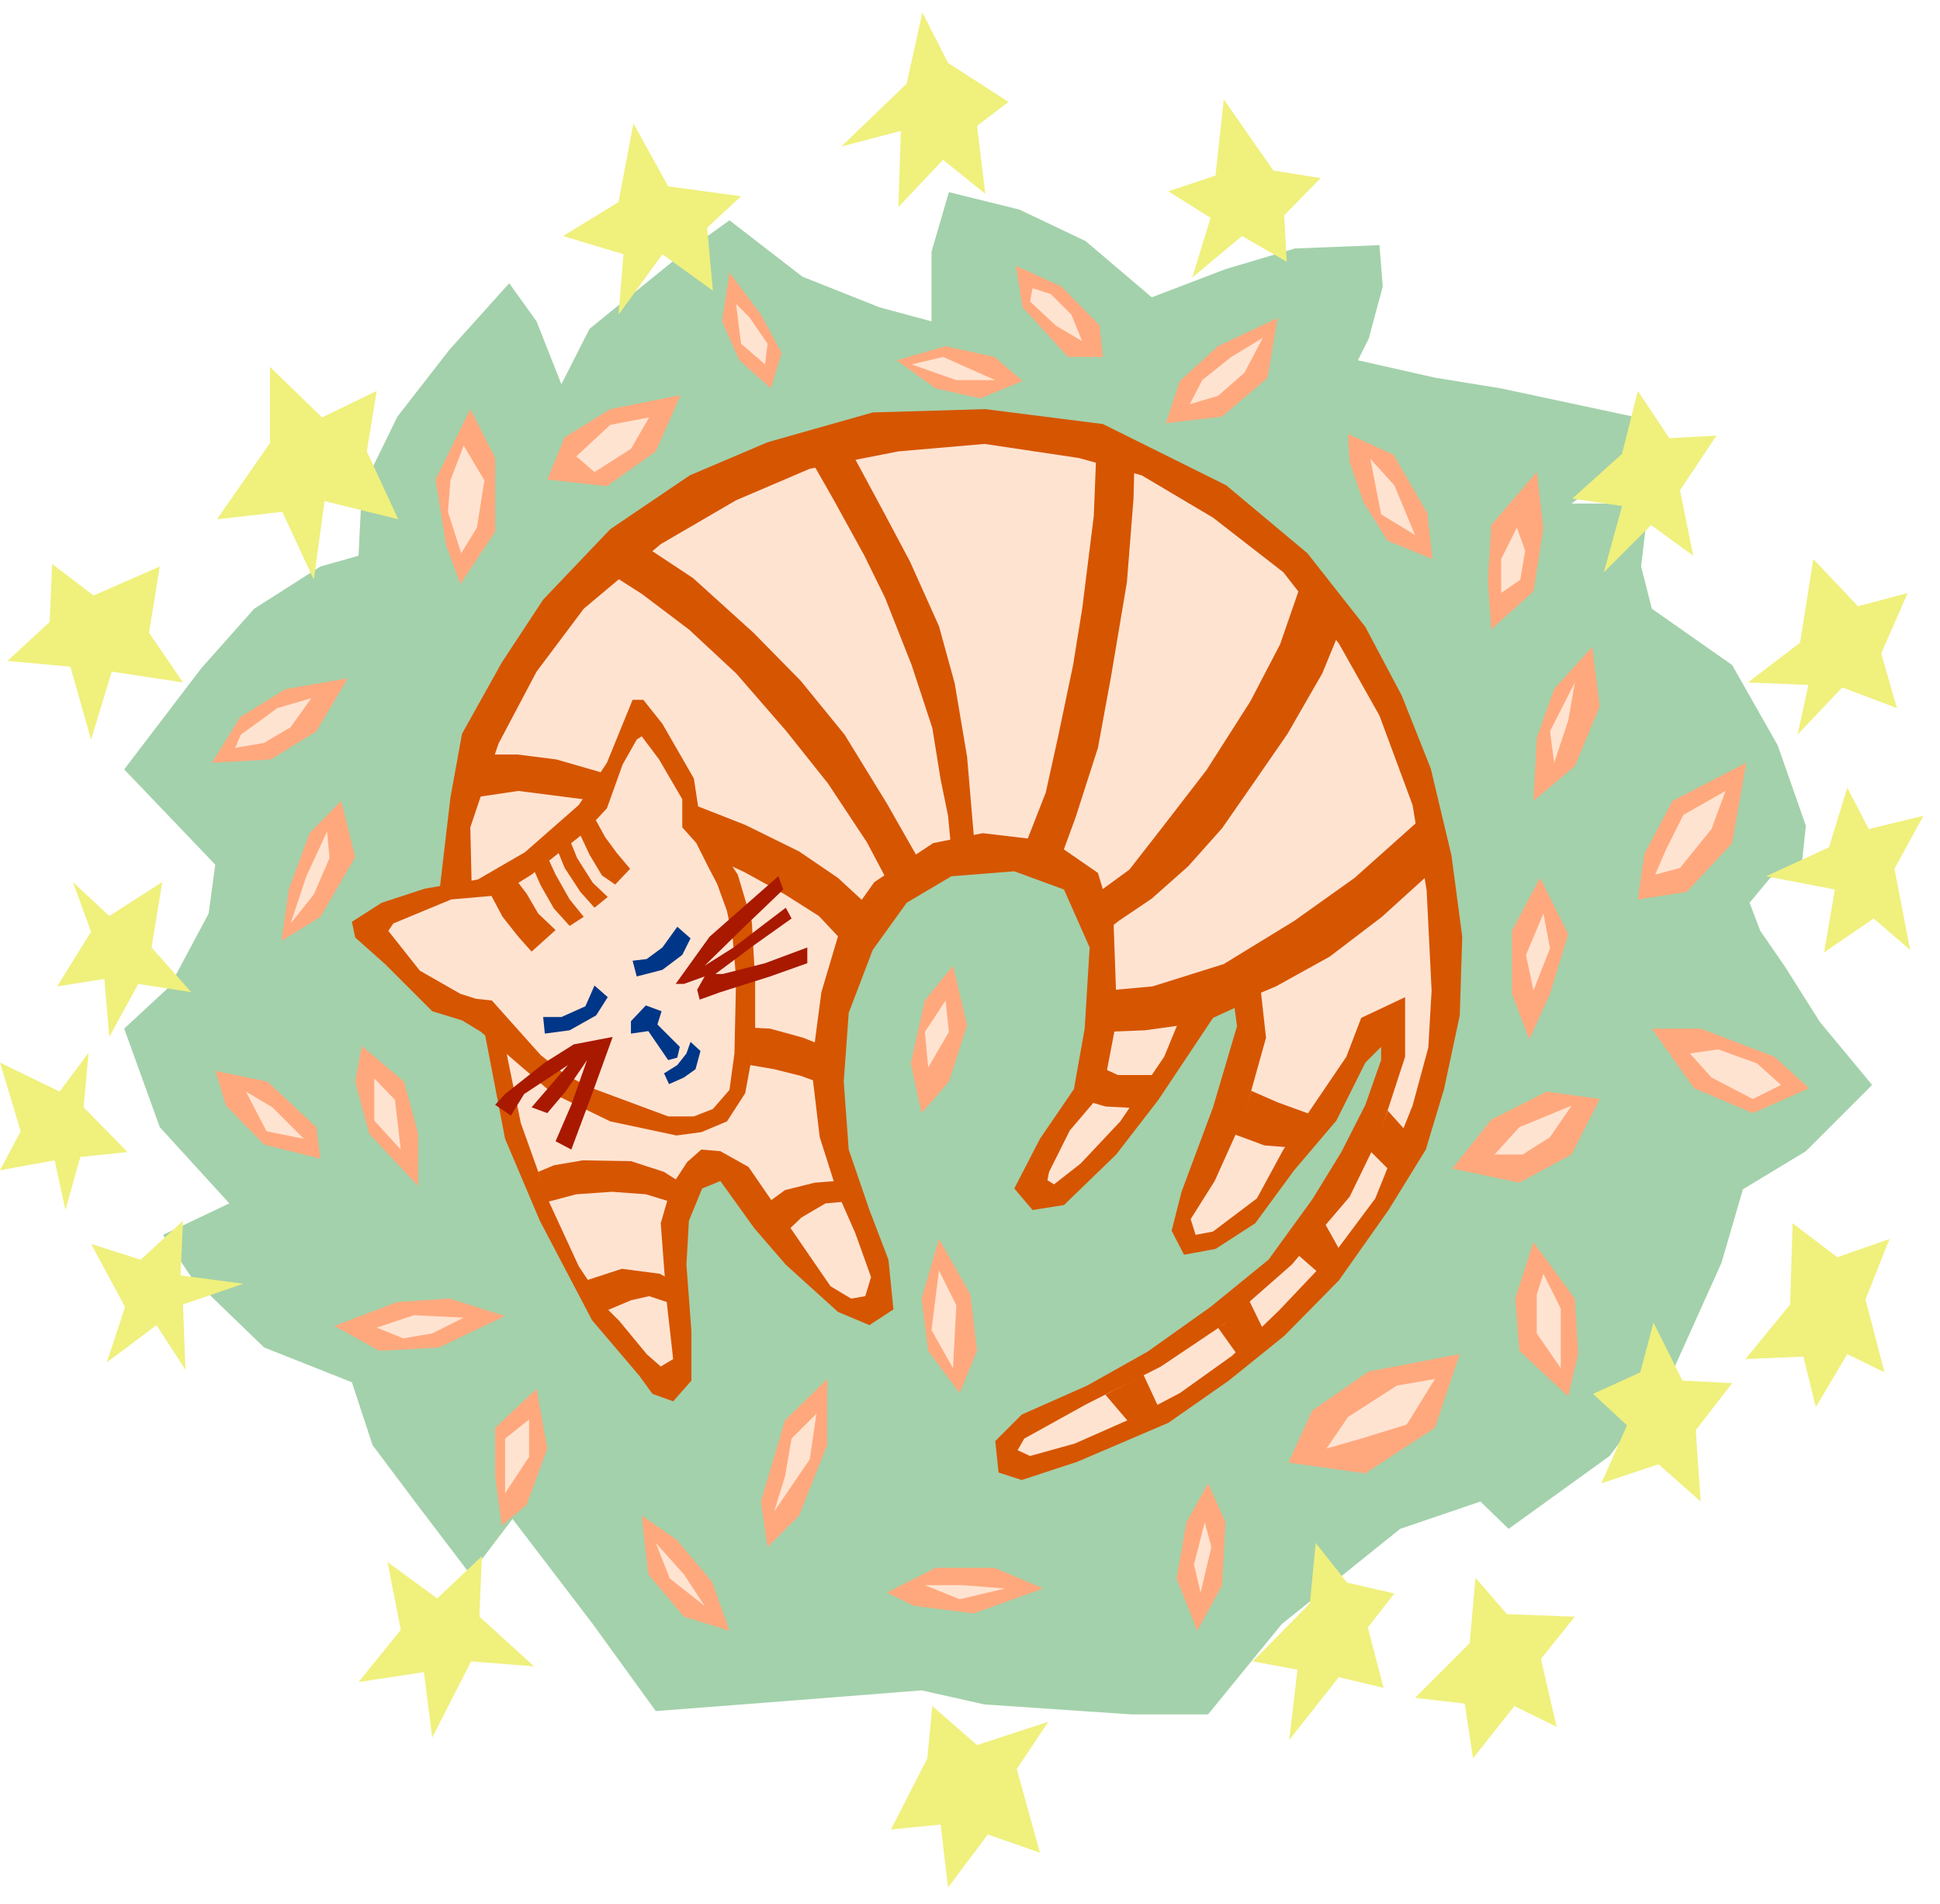
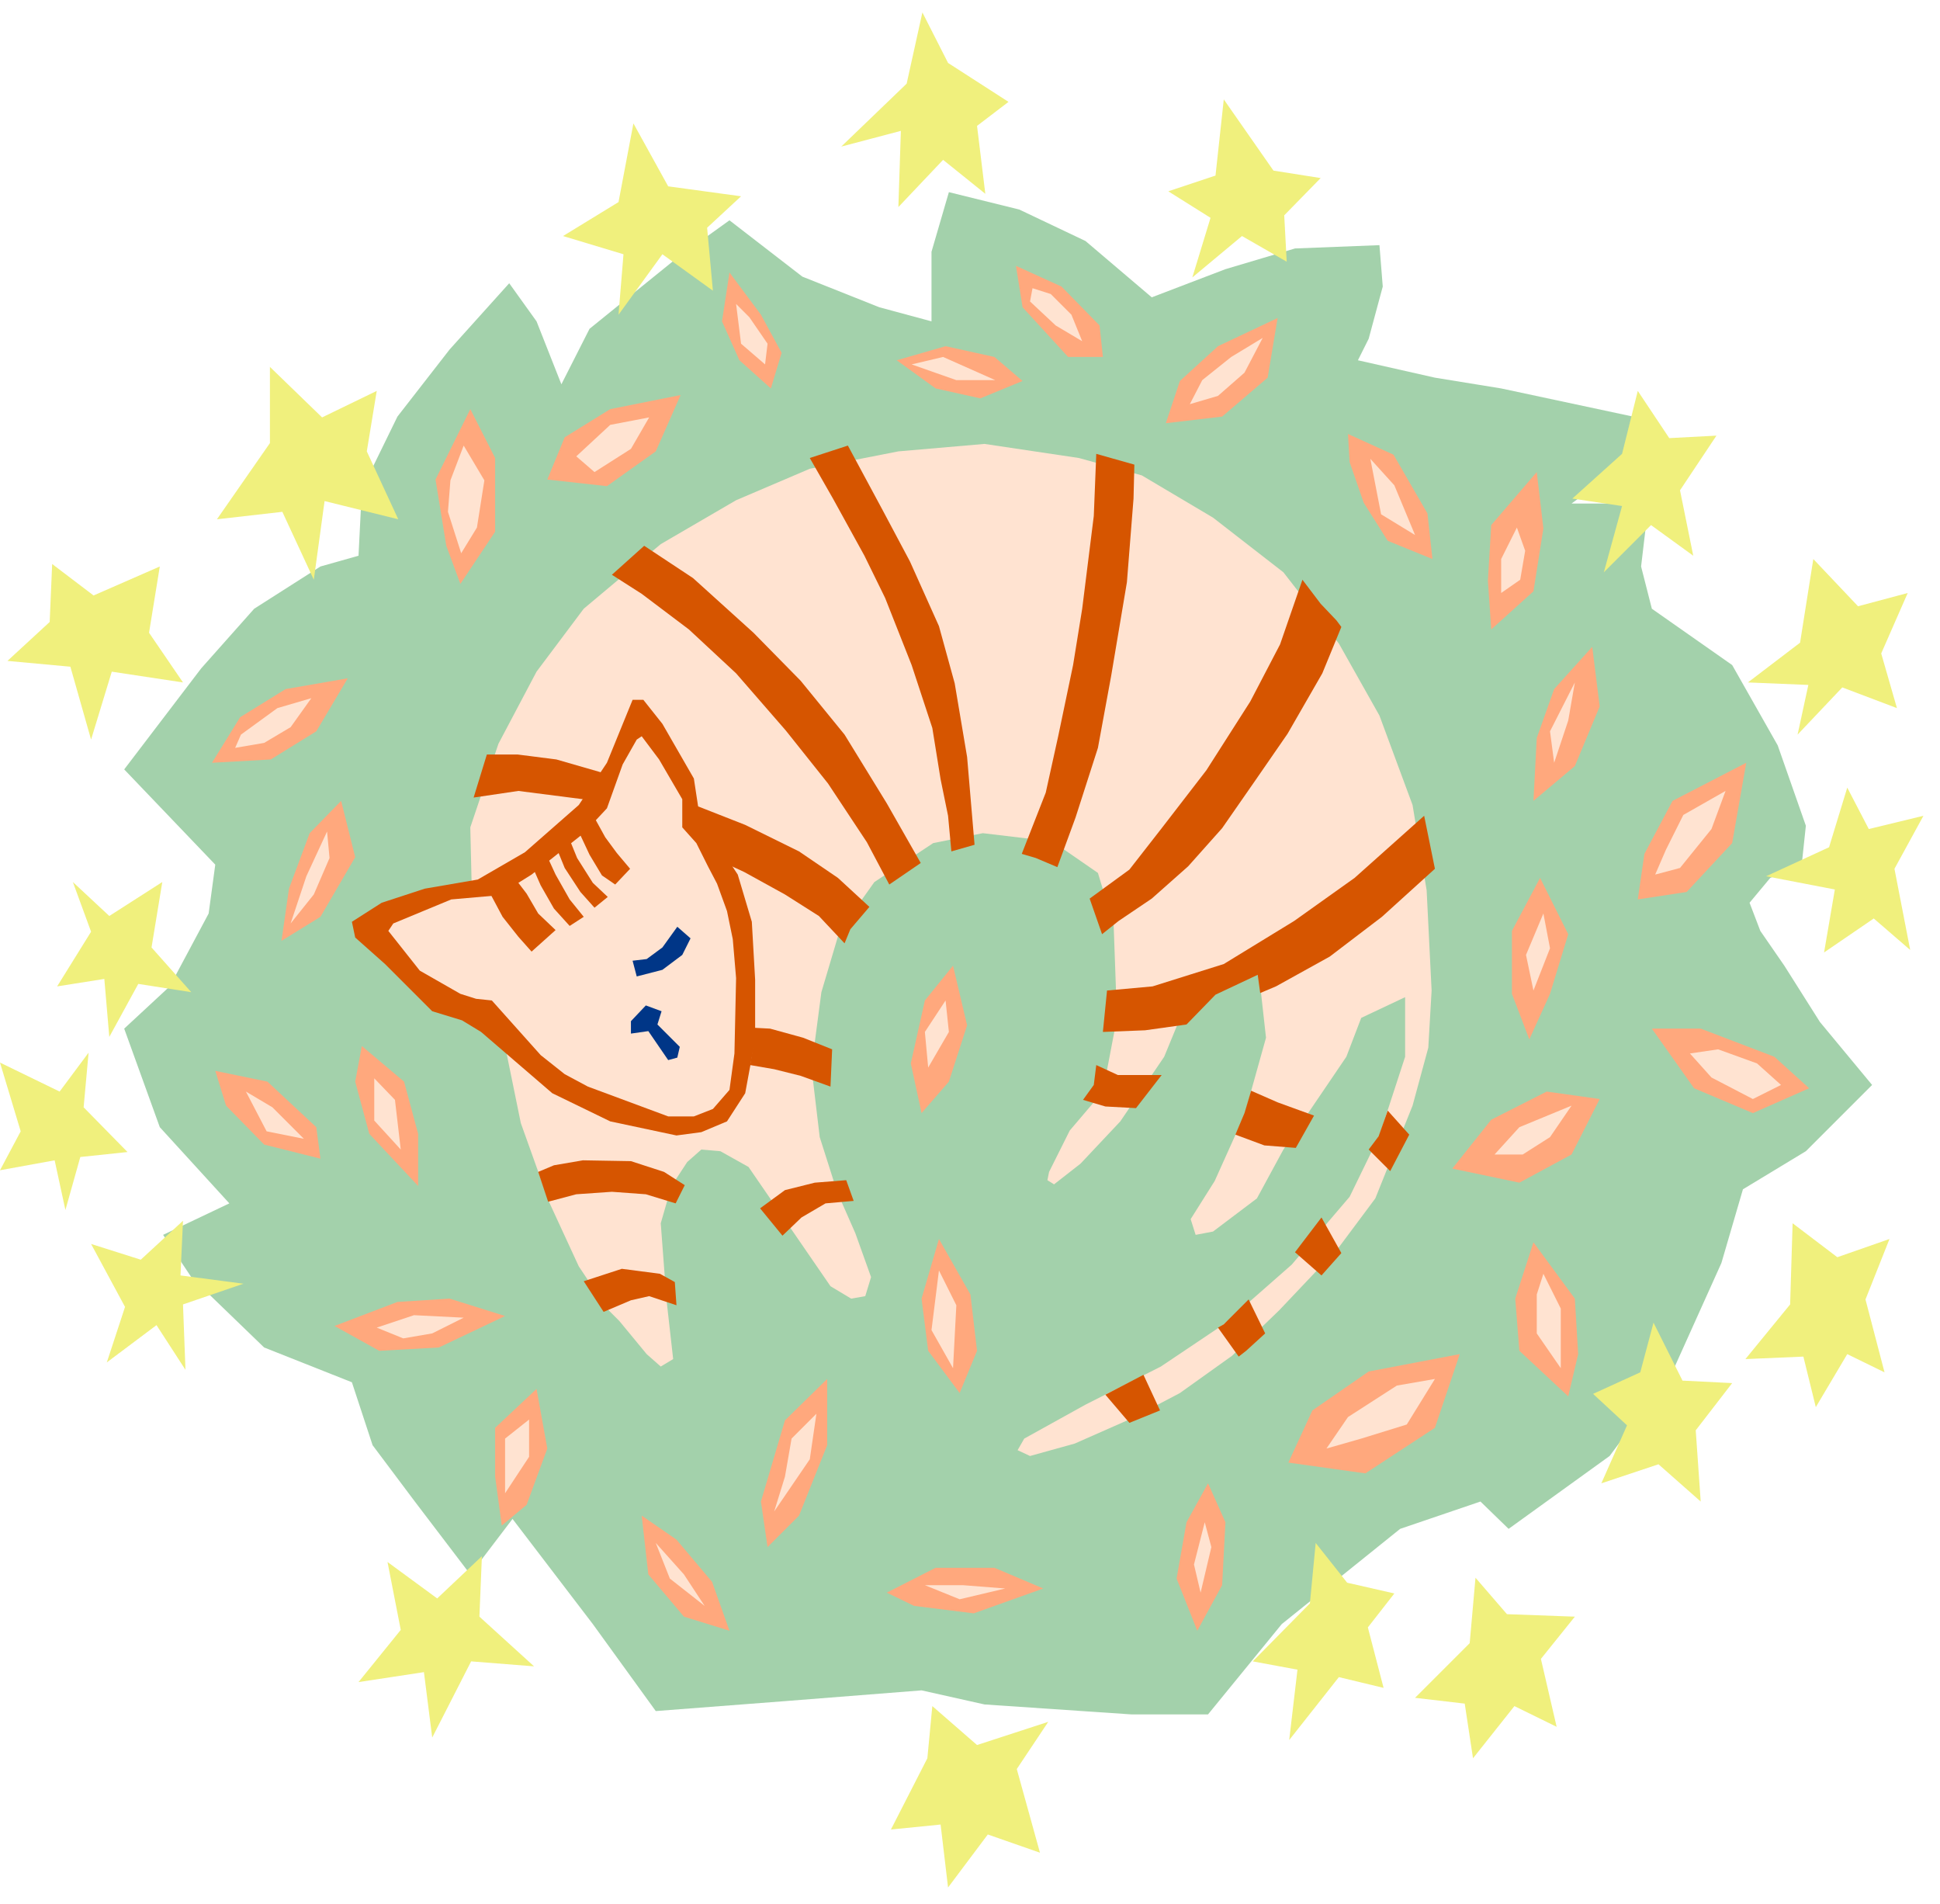
<svg xmlns="http://www.w3.org/2000/svg" width="371.168" height="364.198" fill-rule="evenodd" stroke-linecap="round" preserveAspectRatio="none" viewBox="0 0 2343 2299">
  <style>.pen1{stroke:none}.brush3{fill:#ffe3d1}.brush5{fill:#d65500}.brush6{fill:#003687}</style>
  <path d="m150 929 93-122 64-72 80-51 46-13 4-80 43-88 63-81 72-80 33 46 30 76 34-67 105-85 64-46 88 68 93 37 63 17v-84l21-72 85 21 80 38 80 68 89-34 84-25 102-4 4 50-17 63-13 26 93 21 80 13 178 38-47 67-46 34h93l-9 76 13 51 97 68 55 97 34 97-5 47-38 16-25 30 13 34 29 42 43 68 63 76-80 80-76 46-26 89-59 131-76 102-122 88-34-33-97 33-143 115-89 109h-93l-177-12-76-17-165 13-156 12-76-105-97-127-51 67-67-88-51-68-25-76-106-42-88-85-34-51 80-38-84-92-43-119 55-51 47-88 8-59-110-115z" class="pen1" style="fill:#a3d1ab" />
  <path d="m260 1293 63 13 59 55 5 38-68-17-46-47-13-42zm177-30 51 43 17 63v63l-59-63-17-63 8-43zm-33 338 76-29 63-4 67 21-80 38-72 4-54-30zm244 76 13 72-25 68-30 25-8-59v-59l50-47zm127 153 42 29 43 51 21 59-55-17-43-51-8-71zm152 38-8-55 29-98 51-50v80l-34 85-38 38zm144 55 59-30h71l59 25-84 30-72-9-33-16zm42-579-13-60 17-76 34-42 17 72-22 68-33 38zm46 338-38-51-8-63 21-72 38 67 8 68-21 51zm287 287-25-63 12-68 26-47 21 47-4 76-30 55zM340 1136l9-63 25-67 38-39 17 68-42 72-47 29zm-84-215 34-55 55-34 75-13-38 64-55 34-71 4zm300-216-17-46-13-80 42-85 30 59v89l-42 63zm105-126 21-51 55-34 85-17-30 68-59 42-72-8zm270-110-38-34-21-47 9-59 38 51 25 46-13 43zm152-34 59-17 59 13 34 29-51 21-54-12-47-34zm144-114 55 25 46 47 4 38h-42l-55-60-8-50zm181 190 17-51 46-42 72-34-12 72-55 47-68 8zm220 13 55 25 41 71 6 55-54-22-29-46-17-49-2-34zm173 236-4-59 4-67 55-64 8 68-12 76-51 46zm51 207 4-76 21-59 46-51 9 72-30 72-50 42zm-5 288-21-55v-76l34-64 34 68-22 72-25 55zm131-169 8-55 34-64 89-46-17 97-55 59-59 9zm-224 325 47-59 67-34 64 9-34 67-63 34-81-17zm140 275-59-55-5-63 22-68 50 68 4 67-12 51zm-338 80 29-63 68-47 110-21-30 89-84 55-93-13zm439-524h59l89 34 42 38-68 30-71-30-51-72z" class="pen1" style="fill:#ffa87d" />
  <path d="m1121 1289-4-43 25-38 4 38-25 43zm30 363-26-46 9-72 21 42-4 76zm-216 173 13-42 8-46 30-30-8 55-43 63zm-84 114-42-33-17-43 34 38 25 38zm266-25h46l51 4-55 13-42-17zm333 9-8-34 13-51 8 30-13 55zm152-174 26-38 59-38 46-8-34 55-55 17-42 12zm203-355 30-33 63-26-26 38-33 21h-34zm80 258-29-42v-47l8-25 21 42v72zm156-380 34-5 47 17 29 26-34 17-50-26-26-29zm-189-76-9-43 21-50 8 42-20 51zm147-140 13-30 21-42 51-29-17 46-38 47-30 8zm-122-135-5-38 30-59-8 46-17 51zm-64-205v-41l19-38 10 28-6 35-23 16zm-104-70-41-25-13-67 29 32 25 60zm-272-158 15-29 35-28 38-23-22 42-32 28-34 10zm-130-76-32-19-31-29 3-16 22 7 25 25 13 32zm-105 47h-47l-54-19 38-9 63 28zm-278-19-29-25-6-48 16 16 22 32-3 25zm-140 64-47 9-41 38 22 19 44-28 22-38zm-224 34 25 42-9 57-19 31-16-50 3-38 16-42zM376 843l-41 12-44 32-7 16 35-6 32-19 25-35zm19 161 3 32-19 44-28 35 19-57 25-54zm-98 314 32 19 38 38-45-9-25-48zm155-16 25 26 7 60-32-35v-51zm3 301 45-15 60 3-38 19-35 6-32-13zm155 200v-66l29-23v45l-29 44z" class="pen1 brush3" />
  <path d="m433 2031 51-63-16-82 60 44 54-51-3 73 66 60-76-6-47 92-10-79-79 12zm-282-453-41-76 60 19 51-47-3 66 76 10-73 25 3 79-35-54-60 45 22-67zM0 1283l72 35 35-47-6 66 53 54-57 6-18 64-13-60-66 12 25-47-25-83zm88-218 44 41 64-41-13 79 48 54-64-10-35 64-6-70-57 9 41-66-22-60zM60 751l3-70 50 38 80-35-13 80 41 60-86-13-25 82-25-88-76-7 51-47zm266-216v-92l63 61 66-32-12 73 38 82-89-22-13 95-38-82-79 9 64-92zm421-291 18-95 42 76 88 12-41 38 7 76-61-44-53 73 6-73-73-22 67-41zm348-143 19-86 31 61 73 47-38 29 10 82-51-41-54 57 3-92-72 19 79-76zm373 111 10-92 60 86 57 9-44 45 3 56-54-31-60 50 22-72-51-32 57-19zm491 336 19-76 38 57 57-3-44 66 16 79-51-37-57 57 22-80-60-9 60-54zm215 228 16-101 54 57 60-16-32 73 19 66-66-25-54 57 13-60-73-3 63-48zm35 247 22-72 26 50 66-16-35 64 19 98-44-38-60 41 13-76-83-16 76-35zm-47 552 3-98 54 41 63-22-29 73 23 88-45-22-38 64-15-61-70 3 54-66zm-181 82 16-60 35 70 60 3-44 57 6 86-51-45-69 23 31-70-41-38 57-26zm-206 327 7-79 38 44 82 3-41 51 19 82-51-25-50 63-10-66-60-7 66-66zm-193-48 7-73 38 48 57 13-32 41 19 73-54-13-60 76 10-85-54-10 69-70zm-462 187 6-63 54 47 86-28-38 57 28 101-63-22-48 64-9-76-60 6 44-86z" class="pen1" style="fill:#f0f07d" />
-   <path d="m772 1661-57-67-63-120-42-99-25-130-54-171 13-111 14-77 48-86 50-76 81-85 96-65 94-40 127-36 136-4 142 18 149 74 98 82 70 89 44 83 35 88 25 105 13 98-3 95-19 89-22 73-45 73-60 85-66 67-67 54-73 51-110 47-67 22-28-9-4-38 32-32 79-35 73-41 76-54 70-57 53-73 35-57 29-57 19-54v-16l-19 19-35 70-51 60-47 64-48 31-38 7-15-29 12-47 38-102 29-98-3-22-26 12-66 99-51 66-63 61-38 6-22-26 31-60 41-60 13-73 6-98-31-70-60-22-76 6-54 32-41 57-29 76-6 83 6 82 25 73 23 60 6 60-29 19-38-16-63-57-38-44-41-57-22 9-16 39-3 53 6 80v60l-22 25-25-9-16-22z" class="pen1 brush5" />
  <path d="m733 1580-34-51-36-78-34-95-19-93-4-27-36-152-2-85 34-101 46-87 57-76 93-78 91-53 89-38 107-21 104-9 114 17 76 21 86 51 85 66 67 86 49 87 40 108 17 103 6 121-4 69-19 70-45 112-44 59-72 76-57 55-63 45-59 31-68 30-54 15-15-7 8-14 74-41 91-46 76-51 82-72 70-82 36-74 31-95v-72l-53 25-18 47-76 112-32 59-53 40-21 4-6-19 29-46 36-80 26-93-9-81-57 15-36 38-21 51-53 78-48 51-32 25-8-5 2-10 25-50 40-47 17-89-4-112-19-63-55-38-84-10-60 12-71 47-42 59-22 74-12 91 10 84 21 66 22 50 19 53-7 23-17 3-25-15-44-64-55-80-34-19-23-2-17 15-19 29-13 45 7 93 8 71-15 9-17-15-33-40-15-15z" class="pen1 brush3" />
  <path d="m729 1584 33-14 22-5 33 11-2-28-18-10-46-6-46 15 24 37zm-67-133 34-9 43-3 41 3 36 11 11-22-25-16-40-13-58-1-35 6-19 8 12 36zm283 41 23-22 29-17 34-3-9-25-38 3-36 9-30 22 27 33zm-39-206 29 5 32 8 36 13 2-45-35-14-40-11-19-1-1 20-4 25zM572 963l54-8 86 11 187 87 49 27 41 26 31 33 7-17 23-27-38-35-47-32-65-32-79-31-97-33-52-15-47-6h-37l-16 52z" class="pen1 brush5" />
  <path d="m425 1113 36-23 52-17 64-11 57-33 65-57 34-51 31-76h13l23 29 38 66 7 46 46 70 17 57 4 70v72l-12 65-22 34-31 13-30 4-80-17-70-34-86-74-23-14-36-11-57-57-36-32-4-19z" class="pen1 brush5" />
  <path d="m469 1124 6-9 70-29 57-5 40-25 63-50 28-30 19-53 17-30 6-4 21 28 28 48v34l17 19 14 28 11 21 12 33 7 34 4 47-2 91-6 44-20 23-23 9h-31l-97-36-28-15-29-23-59-66-19-2-19-6-49-28-38-48z" class="pen1 brush3" />
  <path d="m591 1077 16 30 19 24 16 18 29-26-21-20-14-24-16-21-29 19zm51-33 11 25 16 28 19 21 17-11-17-21-17-30-12-26-17 14zm29-23 11 27 19 29 17 19 16-13-18-17-19-30-11-27-15 12zm26-21 15 32 15 25 16 11 18-19-16-19-14-19-16-29-18 18z" class="pen1 brush5" />
-   <path d="M656 1228h22l29-13 11-25 16 14-14 22-32 18-30 4-2-20zm108-68 17-2 19-14 18-25 16 14-10 20-24 18-31 8-5-19z" class="pen1 brush6" />
-   <path d="m610 1321 48-38 35-22 47-9-25 69-25 67-19-10 19-44 19-54-26 38-22 26-19-7 44-51-53 35-16 26-19-13 12-13zm206-133 41-57 83-73 6 16-47 45-48 47 35-22 38-29 25-19 7 13-45 32-47 35h9l51-13 51-19v19l-45 16-60 19-25 9-3-12 9-16-25 9h-10z" class="pen1" style="fill:#a81900" />
+   <path d="M656 1228h22zm108-68 17-2 19-14 18-25 16 14-10 20-24 18-31 8-5-19z" class="pen1 brush6" />
  <path d="m739 694 36 23 57 43 57 53 60 69 51 64 47 71 27 51 38-26-41-72-51-83-53-65-57-58-73-66-59-39-39 35zm239-141 28 49 38 69 25 51 32 81 25 76 10 62 9 44 4 43 28-8-9-106-15-89-19-69-35-78-33-62-42-78-46 15zm346-5-3 75-14 112-11 68-18 86-15 68-29 74 17 5 26 11 22-60 27-84 16-87 19-113 8-101 1-41-46-13zm-8 537 48-35 39-50 54-70 53-83 36-69 27-78 22 29 19 20 6 8-23 56-42 73-38 55-41 59-41 46-44 39-40 27-20 16-15-43zm21 111 55-5 86-27 85-52 73-52 84-75 13 64-64 58-63 48-65 36-19 8-3-22-51 24-35 36-50 7-51 2 5-50zm-13 90 26 12h53l-31 40-37-2-27-8 13-18 3-24zm187 31 32 14 44 16-22 39-38-3-35-13 11-26 8-27zm165 24 26 29-23 44-26-26 12-16 11-31zm-112 171 32-42 24 43-24 27-32-28zm-93 91 7-4 30-30 20 41-23 21-9 7-25-35zm-136 81 46-24 20 43-37 15-29-34z" class="pen1 brush5" />
-   <path d="m802 1296 16-10 11-14 5-14 12 11-6 22-14 10-18 8-6-13z" class="pen1 brush6" />
  <path d="m762 1233 18-19 19 7-5 16 27 27-3 13-11 3-24-35-21 3v-15z" class="pen1 brush6" />
</svg>